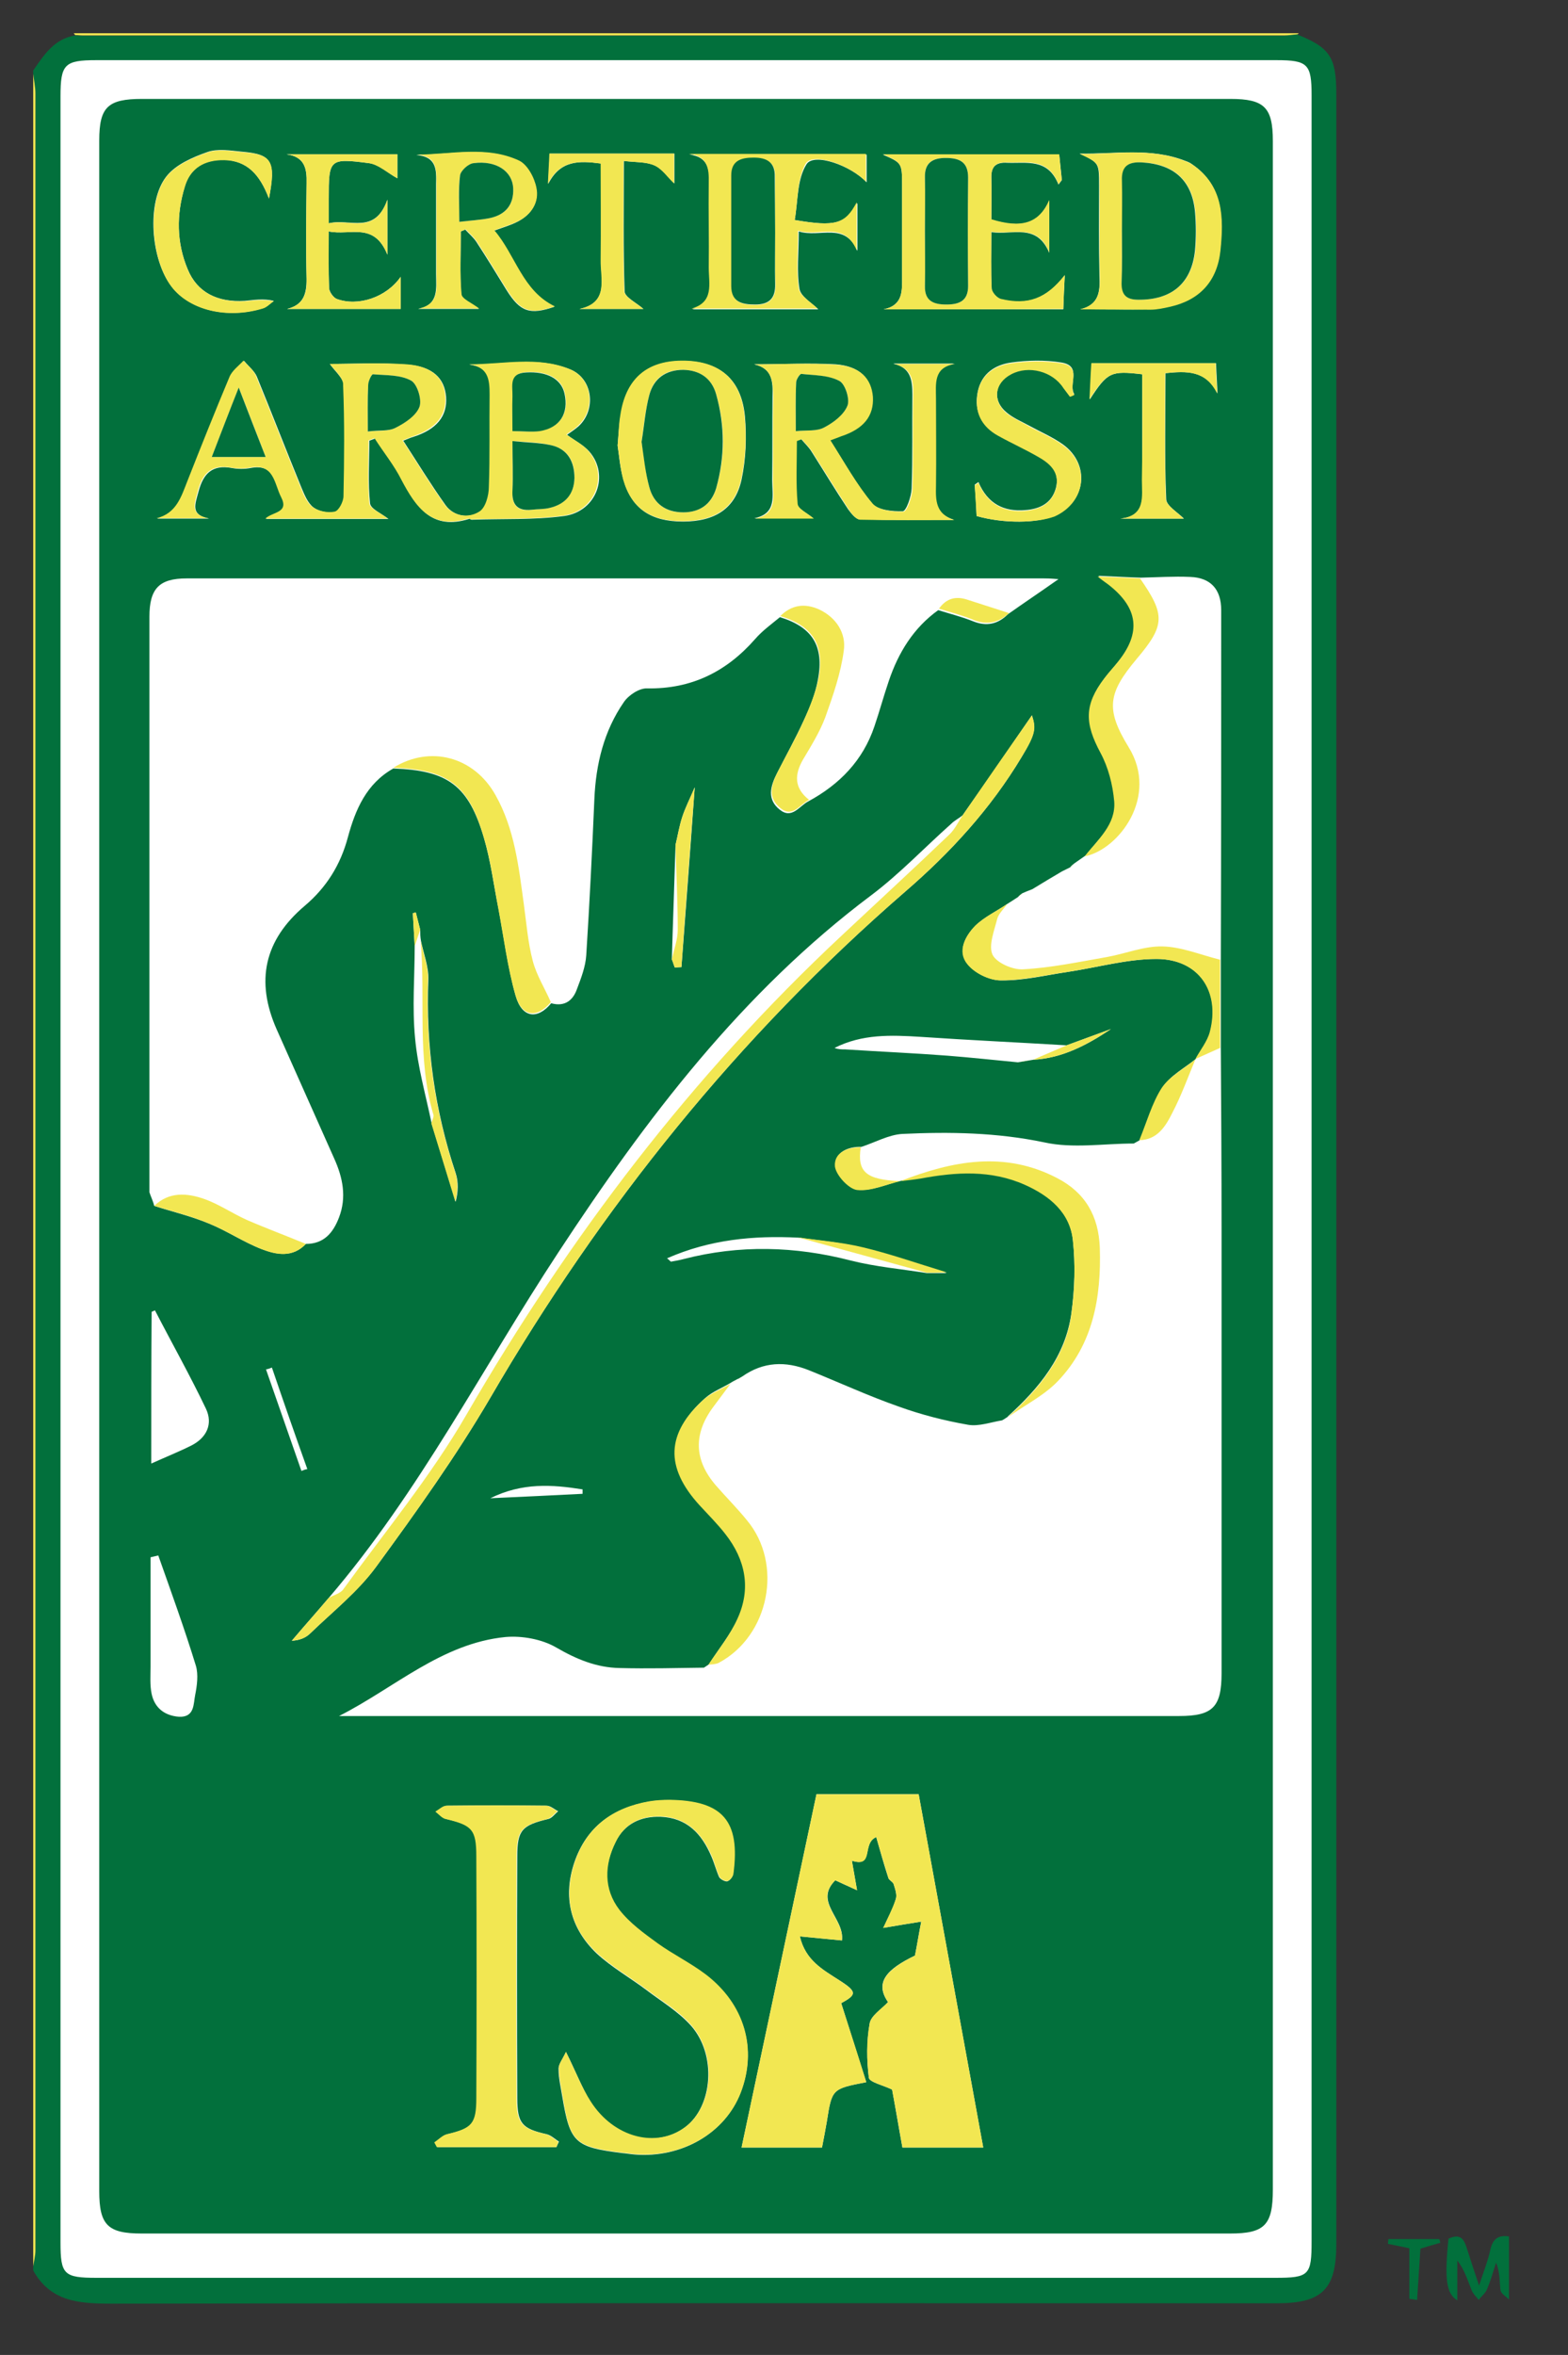
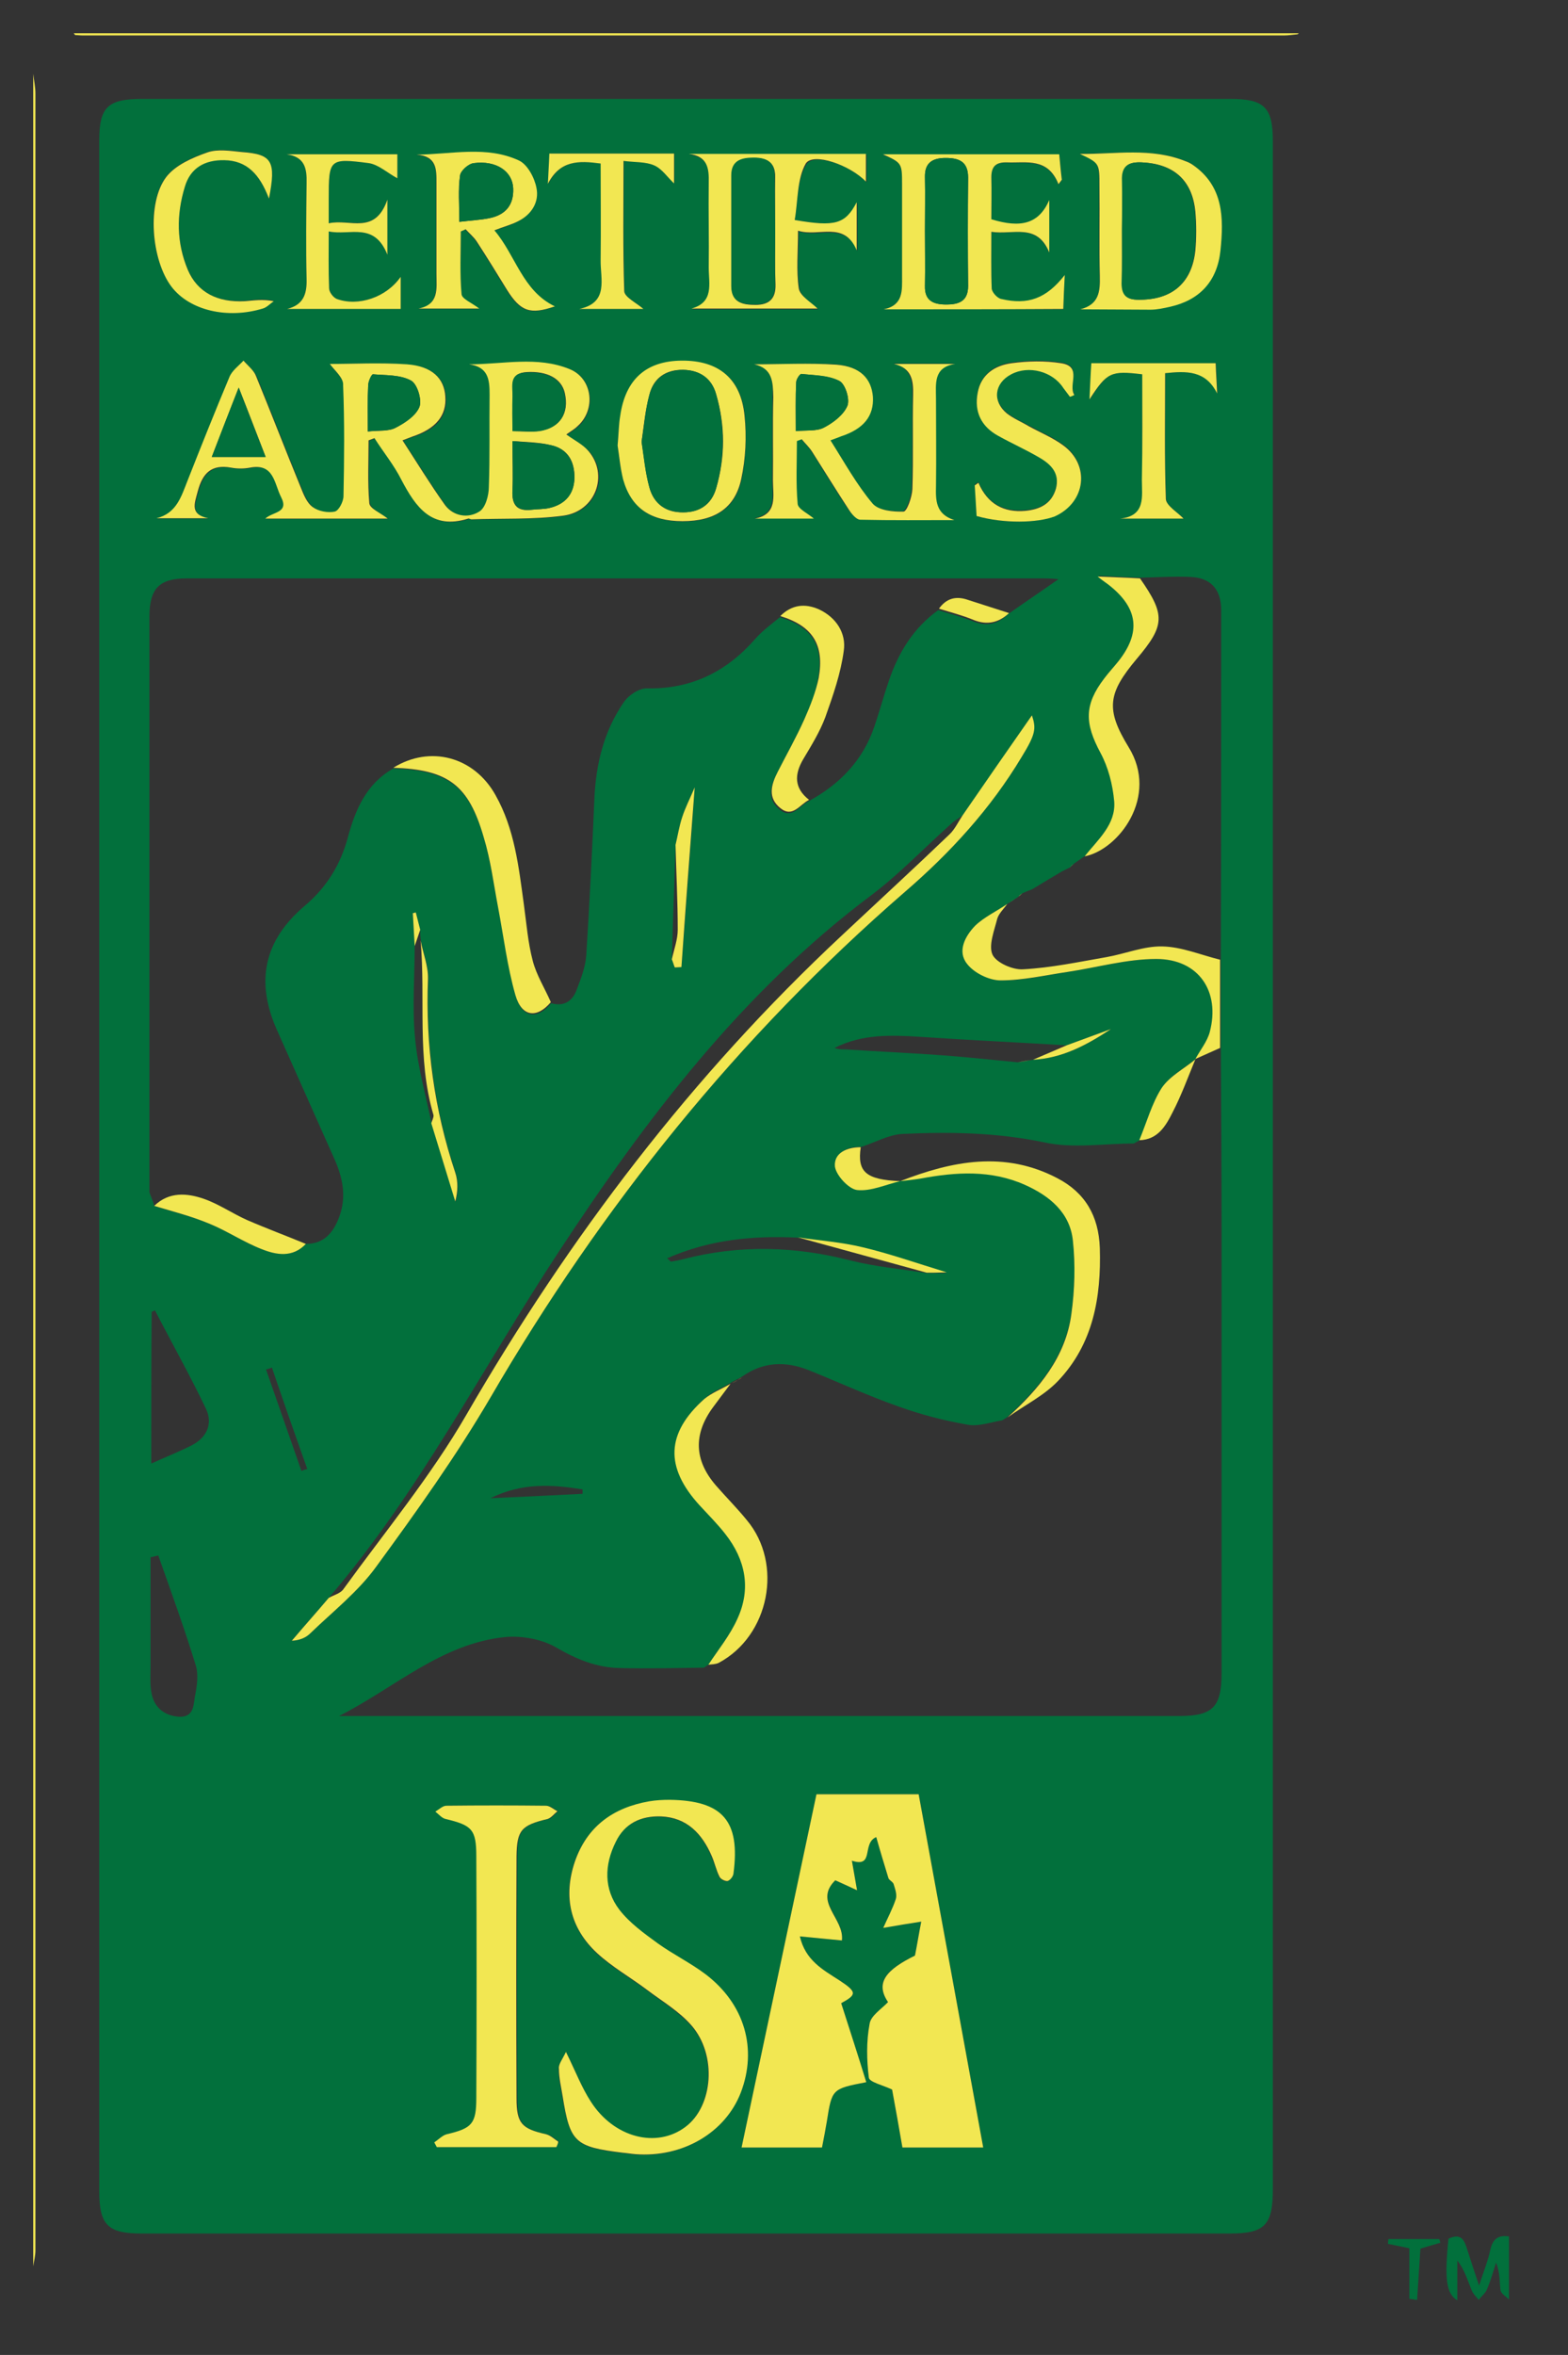
<svg xmlns="http://www.w3.org/2000/svg" version="1.1" id="Layer_1" x="0px" y="0px" viewBox="0 0 425 638" style="enable-background:new 0 0 425 638;" xml:space="preserve">
  <rect x="0" y="0" width="425" height="638" fill="#333333" stroke="none" />
  <style type="text/css">
	.st0{fill:#FFFFFF;}
	.st1{fill:#02703C;}
	.st2{fill:#F2E752;}
</style>
-   <path class="st0" d="M347.2,620.1H25.3c-6.6,0-12-5.4-12-12V25.3c0-6.6,5.4-12,12-12h321.9c6.6,0,12,5.4,12,12v582.8  C359.2,614.7,353.8,620.1,347.2,620.1z" />
  <g>
-     <path class="st1" d="M351.5,9.3c9,3.6,10.7,6.2,10.7,16.2c0,194.1,0,388.2,0,582.4c0,12.3-3.8,16.1-16.1,16.1   c-105.3,0-210.6-0.1-315.9,0.1c-8.7,0-16.5-0.5-21.2-9c0-0.3,0-0.7,0-1c0.2-1.4,0.6-2.9,0.6-4.3c0-194.8,0-389.6,0-584.4   c0-1.8-0.4-3.6-0.6-5.3c0-0.3,0-0.7,0-1c2.9-4.2,5.7-8.6,11.4-9.5c0.7,0,1.3,0.1,2,0.1c108.6,0,217.1,0,325.7,0   C349.2,9.6,350.4,9.4,351.5,9.3z M355.5,317.2c0-97.1,0-194.3,0-291.4c0-8.4-1-9.5-9.5-9.5c-106.6,0-213.3,0-319.9,0   c-8.6,0-9.7,1.1-9.7,9.8c0,193.8,0,387.6,0,581.4c0,8.7,0.9,9.6,9.8,9.6c106.5,0,213,0,319.4,0c9.3,0,9.9-0.7,9.9-10   C355.5,510.5,355.5,413.9,355.5,317.2z" />
    <path class="st2" d="M9,20c0.2,1.8,0.6,3.6,0.6,5.3c0,194.8,0,389.6,0,584.4c0,1.4-0.4,2.9-0.6,4.3C9,416,9,218,9,20z" />
    <path class="st2" d="M351.5,9.3c-1.1,0.1-2.3,0.3-3.4,0.3c-108.6,0-217.1,0-325.7,0c-0.7,0-1.3-0.1-2-0.1C20.2,9.3,20.1,9.2,20,9   c110.7,0,221.3,0,332,0C351.9,9.2,351.7,9.3,351.5,9.3z" />
    <path class="st1" d="M409,623c-0.8-0.9-2.2-1.6-2.3-2.6c-0.3-2.4-0.1-4.8-1.2-7.4c-0.8,2.5-1.5,5-2.5,7.3c-0.4,1-1.5,1.8-2.2,2.8   c-0.6-0.8-1.5-1.6-1.9-2.6c-1.1-2.7-1.9-5.5-3.9-8.1c0,3.5,0,7,0,10.8c-3-1.8-3.5-5.7-2.4-16.7c4.1-1.9,4.5,1.3,5.4,3.9   c0.8,2.5,1.6,5,2.9,8.8c1.3-4,2.4-6.7,3-9.5c0.6-3,2.1-4.3,5.1-3.8C409,611.7,409,617.3,409,623z" />
    <path class="st1" d="M382,622.8c0-4.6,0-9.2,0-13.7c-2.2-0.5-4-0.8-5.8-1.2c0-0.4,0.1-0.8,0.1-1.3c4.6,0,9.2,0,13.8,0   c0.1,0.3,0.2,0.6,0.3,1c-1.7,0.5-3.5,1-5.4,1.6c-0.3,4.6-0.6,9.3-0.9,13.9C383.5,623,382.8,622.9,382,622.8z" />
    <path class="st1" d="M345,315.7c0,92.5,0,185,0,277.5c0,9.6-2.2,11.9-11.6,11.9c-98.3,0-196.7,0-295,0c-9.2,0-11.5-2.3-11.5-11.5   c0-185.2,0-370.3,0-555.5c0-9.1,2.3-11.3,11.6-11.3c98.3,0,196.7,0,295,0c9.2,0,11.5,2.3,11.5,11.4C345,130.7,345,223.2,345,315.7z    M277.1,242c-0.4,0.3-0.8,0.6-1.1,0.9c0,0,0.1,0,0.1,0c-1,0.7-2,1.3-3.1,2l0,0c-2.9,2-6.2,3.5-8.6,5.9c-2.8,2.8-4.9,6.9-2.2,10.3   c1.9,2.5,6,4.5,9.1,4.5c6.1,0.1,12.1-1.4,18.2-2.3c8-1.2,16-3.5,24-3.5c11.4,0,17.4,8.8,14.5,19.8c-0.7,2.6-2.6,4.9-3.9,7.3l0,0   c-3.1,2.5-6.9,4.5-9,7.7c-2.8,4.3-4.2,9.4-6.1,14.2l0.1,0c-0.6,0.3-1.2,0.7-1.8,1c-8.1,0-16.5,1.4-24.2-0.3   c-12.9-2.7-25.7-2.9-38.5-2.3c-3.7,0.2-7.4,2.3-11.1,3.5c-3.7-0.1-7.3,1.5-7,5.2c0.2,2.4,3.7,6.1,6,6.4c3.8,0.4,7.8-1.5,11.7-2.4   c0,0-0.1,0-0.1,0c1.8-0.3,3.6-0.4,5.4-0.8c9.6-1.8,19.1-2.4,28.3,1.7c6.7,3,12.2,7.5,13,15.1c0.7,6.5,0.5,13.3-0.4,19.8   c-1.6,11.8-8.8,20.4-17.3,28.1l0.1,0c-0.5,0.3-1,0.7-1.6,1c-3.1,0.5-6.3,1.7-9.2,1.2c-6.3-1.1-12.6-2.7-18.7-4.9   c-8.3-2.9-16.3-6.6-24.5-9.9c-6.3-2.5-12.3-2.3-18,1.7c-0.4,0.2-0.8,0.5-1.2,0.7c0,0,0.1-0.1,0.1-0.1c-0.7,0.4-1.4,0.7-2,1.1l0,0   c-2.3,1.4-5,2.4-7,4.2c-10.4,9.3-10.8,18.5-1.3,28.8c2.4,2.6,4.8,5.1,7,7.8c5.4,7,7,14.7,3.3,22.9c-2,4.4-5.2,8.3-7.9,12.5l0.1,0   c-0.5,0.3-1,0.7-1.5,1c-7.6,0.1-15.2,0.3-22.8,0.1c-6.3-0.1-11.8-2.4-17.3-5.6c-3.8-2.2-9.2-3.2-13.7-2.8   c-17.3,1.7-30.1,13.8-45.1,21.4c1.2,0,2.5,0,3.7,0c74.7,0,149.3,0,224,0c9.1,0,11.5-2.4,11.5-11.6c0-40,0-80,0-120   c0-16.5-0.1-33-0.2-49.5c0-8,0-15.9,0-23.9c0.1-31.5,0.1-63.1,0.1-94.6c0-5.7-2.9-8.8-8.4-9c-4.5-0.2-8.9,0.1-13.4,0.2   c-3.4-0.1-6.7-0.3-11.5-0.5c1.9,1.4,2.6,1.9,3.2,2.4c7.8,6.3,8.6,12.8,2.4,20.6c-1.2,1.6-2.6,3-3.8,4.6c-5.5,7.2-5.3,12.2-1,20.2   c2.1,3.9,3.3,8.6,3.7,13.1c0.5,6.3-4.4,10.4-8,14.9c0,0,0,0,0,0c-1,0.7-2,1.4-3,2.1l0,0c-0.4,0.3-0.7,0.6-1.1,1c0,0,0.1,0,0.1,0   c-0.8,0.4-1.6,0.8-2.4,1.2c-2.7,1.6-5.4,3.2-8,4.8C278.7,241.3,277.8,241.7,277.1,242C277,242.1,277.1,242,277.1,242z M280.1,287.1   l-0.1,0c7.9-0.4,14.7-4,21.1-8.3c-4,1.5-8,2.9-12,4.4c-13.2-0.8-26.4-1.4-39.6-2.3c-8-0.5-15.8-0.8-23.3,3c1,0.4,1.9,0.4,2.9,0.4   c9.2,0.6,18.5,1,27.7,1.7c6.4,0.5,12.8,1.2,19.1,1.8C277.3,287.6,278.7,287.3,280.1,287.1z M183.1,228.9c-0.3,10.3-0.7,20.6-1,31   c0.3,0.7,0.5,1.5,0.8,2.2c0.6,0,1.2-0.1,1.8-0.1c1.2-15.9,2.4-31.7,3.6-48.7c-1.4,3.3-2.6,5.6-3.4,8.1   C184.1,223.9,183.7,226.4,183.1,228.9z M113.9,251.9c-0.4-1.6-0.8-3.1-1.2-4.7c-0.3,0.1-0.5,0.1-0.8,0.2c0.2,3,0.3,5.9,0.5,8.9   c0,8.3-0.7,16.6,0.1,24.9c0.7,7.8,2.9,15.5,4.5,23.2c2.2,7.1,4.3,14.1,6.5,21.2c0.7-2.7,0.8-5.4,0-7.8c-5.7-17.1-8.1-34.5-7.4-52.5   c0.1-3.4-1.3-7-2-10.4C113.9,253.8,113.9,252.9,113.9,251.9z M216.3,335.3c-12.1-0.6-23.9,0.5-35.5,5.6c0.7,0.5,0.9,0.9,1.1,0.9   c1.1-0.2,2.3-0.4,3.4-0.7c15.1-3.9,30.2-3.5,45.3,0.4c6.7,1.7,13.7,2.3,20.6,3.4c1.3,0,2.7,0,5.4,0c-8.5-2.6-15.5-5.1-22.8-6.8   C228.1,336.6,222.2,336.1,216.3,335.3z M89.1,432.9c-3.3,3.9-6.7,7.7-10,11.6c2.1-0.1,3.8-0.8,5-2c6.1-5.9,12.9-11.3,17.9-18.1   c10.9-14.9,21.7-30,31-45.9c30.1-51.7,67.1-97.7,112.3-136.9c12.3-10.6,23.2-22.5,31.6-36.5c3.8-6.3,3.9-7.8,2.8-11.3   c-5.9,8.6-12.3,17.9-18.8,27.1c-1,0.8-2.2,1.4-3.1,2.3c-7.2,6.4-13.9,13.5-21.6,19.3c-35.1,26.3-61.1,60.6-84.8,96.7   C130.8,370.5,113.7,404.2,89.1,432.9z M41.8,326.7c5,1.6,10.1,2.8,14.9,4.8c4.9,2,9.3,5,14.2,6.9c4,1.5,8.4,2.4,12-1.4   c4.9,0,7.4-3,9-7.2c2.1-5.5,1-10.8-1.3-15.9c-5.2-11.7-10.4-23.3-15.6-35c-5.8-13.1-3.4-24.2,7.6-33.5c5.9-5,9.7-11.1,11.7-18.6   c2-7.4,5-14.5,12.3-18.6c14.8,0.5,20.4,4.6,24.6,18.9c1.8,6.2,2.6,12.6,3.9,19c1.5,7.9,2.5,16.1,4.7,23.8c1.7,5.9,5.9,6.4,9.6,1.9   c3.6,1,5.9-0.7,7-3.9c1.1-2.9,2.3-6,2.5-9.1c0.9-14.1,1.6-28.2,2.2-42.3c0.4-9.5,2.6-18.5,8-26.3c1.3-1.9,4.2-3.8,6.3-3.7   c12,0.2,21.5-4.5,29.3-13.4c1.9-2.2,4.4-4,6.7-5.9c8.8,2.7,12,7.8,10.3,16.9c-0.7,3.9-2.2,7.6-3.9,11.2c-2.2,4.8-4.8,9.5-7.2,14.2   c-1.8,3.5-2.8,7.1,0.8,9.9c3.3,2.6,5.3-1.1,7.7-2.3c8.5-4.6,14.8-11.1,17.9-20.3c1.4-4.1,2.5-8.2,3.9-12.3   c2.6-7.7,6.7-14.4,13.4-19.2c3.2,1,6.4,1.8,9.4,3c3.7,1.5,6.8,0.8,9.5-1.9c4.1-2.9,8.3-5.7,13.7-9.5c-2.4-0.2-3.2-0.2-3.9-0.2   c-77.5,0-154.9,0-232.4,0c-7.5,0-10.1,2.8-10.1,10.4c0,52,0,103.9,0,155.9C40.8,324,41.5,325.4,41.8,326.7z M240.7,542.4   c-1.8,2-4.7,3.7-5,5.9c-0.8,4.8-0.8,9.8-0.2,14.6c0.2,1.2,3.8,2,6.3,3.2c0.9,4.8,1.8,10.3,2.8,15.7c7.5,0,14.4,0,21.9,0   c-5.9-32.2-11.7-64-17.5-95.7c-9.6,0-18.6,0-27.7,0c-6.8,32-13.5,63.7-20.3,95.7c7.5,0,14.5,0,21.8,0c0.5-2.5,0.9-4.8,1.3-7   c1.4-8.9,1.4-8.9,10.7-10.7c-2.3-7.2-4.5-14.2-6.8-21.4c4.2-2.3,4.4-3.1-0.5-6.2c-4.5-2.9-9.2-5.4-10.7-11.9   c3.9,0.4,7.5,0.7,11.4,1.1c0.8-6-7.7-10.4-1.8-16.3c1.3,0.6,3,1.4,5.9,2.7c-0.6-3.3-0.9-5.3-1.4-8c6.1,1.9,2.6-4.7,6.6-6.4   c1.1,3.8,2.1,7.5,3.3,11.1c0.2,0.6,1.2,1,1.4,1.6c0.4,1.3,1,2.9,0.6,4.1c-0.8,2.7-2.2,5.3-3.4,7.8c4.1-0.7,7.2-1.2,10.3-1.7   c-0.7,3.5-1.1,6.2-1.7,9.2C240.3,533.5,237,537.1,240.7,542.4z M89.4,98.6c1.2,1.8,3.7,3.8,3.8,5.9c0.4,10,0.3,20,0.1,30   c0,1.5-1.3,4-2.4,4.2c-1.9,0.4-4.4-0.1-5.9-1.2c-1.6-1.2-2.5-3.5-3.3-5.4c-4.1-10-8-20.1-12.1-30.1c-0.7-1.6-2.3-2.8-3.4-4.2   c-1.3,1.5-3.1,2.7-3.8,4.4c-4,9.4-7.7,18.8-11.4,28.2c-1.7,4.3-2.9,8.8-8.4,10.1c4.7,0,9.4,0,14.1,0c-5.2-1-3.8-3.9-2.9-7.3   c1.3-4.9,3.7-7.4,9.1-6.4c1.6,0.3,3.4,0.3,5,0c6.6-1.3,6.6,4.2,8.5,8c2.2,4.2-2.3,3.9-4.3,5.8c11.5,0,22.3,0,33.2,0   c-1.9-1.5-4.8-2.7-5-4.2c-0.6-5.6-0.2-11.3-0.2-17c0.5-0.2,1.1-0.4,1.6-0.6c2.5,3.7,5.3,7.3,7.3,11.3c3.9,7.5,8.2,13.6,18.1,10.5   c0.3-0.1,0.6,0.3,0.9,0.2c8.3-0.3,16.7,0.1,24.9-1c8.8-1.2,12.4-11.1,6.8-17.5c-1.6-1.8-3.9-2.9-6-4.5c1.1-0.8,2.2-1.5,3.1-2.3   c4.9-4.5,3.9-12.9-2.2-15.4c-8.8-3.6-18-1.3-27.3-1.3c5.4,0.7,5.7,4.2,5.6,8.2c-0.1,8.3,0.2,16.7-0.2,25c-0.1,2.3-1,5.7-2.6,6.7   c-3,1.8-7,1.3-9.3-1.8c-4-5.6-7.6-11.5-11.5-17.5c1.3-0.5,1.9-0.8,2.6-1c6.4-2,9.4-5.6,9-10.9c-0.4-5-3.6-8.2-10.4-8.7   C103.1,98.2,95.8,98.6,89.4,98.6z M153.4,555.9c-1,2.2-2.1,3.4-2,4.7c0,2.5,0.6,4.9,1,7.4c2.1,12.5,3.4,13.7,16.2,15.3   c1.2,0.1,2.3,0.3,3.5,0.4c12.7,1,24.4-5.8,28.6-16.7c4.6-11.8,1.1-23.9-9.5-32c-4.1-3.1-8.8-5.4-13-8.4c-3.7-2.7-7.6-5.5-10.4-9.1   c-4.4-5.6-4.1-12.2-1-18.4c2.4-5,6.9-7.1,12.3-6.9c7.1,0.3,11.1,4.6,13.7,10.7c0.8,1.8,1.3,3.8,2.1,5.6c0.3,0.6,1.6,1.3,2.2,1.2   c0.7-0.2,1.5-1.2,1.6-2c1.8-14.3-3-19.8-17.3-20c-1.8,0-3.7,0.1-5.5,0.4c-9.8,1.7-16.9,6.8-20.2,16.4c-3.2,9.4-1.1,17.9,6,24.7   c4.1,3.8,9.1,6.6,13.6,10c4.1,3.1,8.6,5.8,12,9.6c7,7.9,5.9,21.9-1.6,27.5c-7.9,5.9-19.4,3-25.7-6.9   C157.7,565.5,156.1,561.3,153.4,555.9z M150.8,581.7c0.2-0.5,0.5-1,0.7-1.5c-1.1-0.7-2.1-1.7-3.3-2c-6.7-1.5-8-2.9-8-9.8   c-0.1-21.8-0.1-43.7,0-65.5c0-7.1,1.3-8.4,8.4-10.1c1-0.2,1.8-1.4,2.7-2.1c-1-0.5-2.1-1.5-3.1-1.5c-9-0.1-18-0.1-27,0   c-1,0-2,1-3,1.6c0.9,0.7,1.7,1.8,2.8,2c7.1,1.7,8.3,2.8,8.3,10.1c0.1,21.8,0.1,43.7,0,65.5c0,7-1.3,8.2-8,9.8   c-1.2,0.3-2.3,1.4-3.4,2.2c0.2,0.4,0.5,0.9,0.7,1.3C129.2,581.7,140,581.7,150.8,581.7z M204.4,98.7c5,1.1,5.1,4.7,5,8.8   c-0.1,7.5,0,15-0.1,22.5c0,4.2,1.4,9.2-4.9,10.4c5.4,0,10.8,0,16,0c-1.6-1.4-4.3-2.6-4.4-4c-0.5-5.6-0.2-11.4-0.2-17   c0.4-0.2,0.9-0.3,1.3-0.5c1,1.2,2.1,2.2,2.9,3.5c3.3,5.2,6.5,10.5,9.9,15.6c0.8,1.1,2.1,2.7,3.1,2.7c8.5,0.2,17,0.1,25.5,0.1   c-5.1-1.6-5.1-5.3-5-9.3c0.1-7.8,0-15.7,0-23.5c0-4.1-0.8-8.6,5.2-9.5c-5.5,0-11.1,0-16.6,0c4.8,1.1,5.2,4.5,5.2,8.4   c-0.1,8.5,0.1,17-0.2,25.5c-0.1,2.2-1.5,6.1-2.4,6.1c-2.8,0.1-6.9-0.3-8.4-2.2c-4.3-5.2-7.5-11.2-11.4-17.1   c1.4-0.5,2.2-0.8,2.9-1.1c6.1-2,8.9-5.5,8.6-10.7c-0.3-4.9-3.4-8.2-9.9-8.7C219.4,98.3,211.9,98.7,204.4,98.7z M239.5,83.8   c16.1,0,32.2,0,48.7,0c0.1-2.9,0.2-5.5,0.4-9.2c-5,6.4-10,8.2-17.2,6.5c-1.1-0.2-2.5-1.8-2.6-2.8c-0.3-4.9-0.1-9.9-0.1-15.4   c5.9,0.8,12.3-2.5,15.7,5.6c0-4.9,0-9,0-14.2c-2.8,6.4-7.6,7.7-15.7,5.2c0-3.7,0.1-7.6,0-11.4c-0.1-3,1.3-4.2,4.3-4   c5.3,0.2,11-1.3,13.9,5.9c0.3-0.4,0.6-0.8,0.9-1.2c-0.2-2.4-0.5-4.7-0.7-6.9c-16.3,0-32,0-47.8,0c5.1,2.2,5.2,2.3,5.2,8   c0,8.3,0,16.6,0,25C244.5,78.6,244.9,82.7,239.5,83.8z M215.4,59.6c0.9-5.1,0.6-11,3.2-15.1c2-3.2,12,0.3,16.3,4.9   c0-2.7,0-5.1,0-7.5c-16.2,0-32.1,0-48,0c5,0.6,5.4,3.9,5.4,7.8c-0.1,7.7,0,15.3,0,23c0,4.4,1.4,9.4-4.7,11.1c11.6,0,23.3,0,34.2,0   c-1.7-1.7-4.7-3.4-5.1-5.5c-0.8-4.8-0.2-9.8-0.2-15.6c5.7,1.8,12.5-2.7,15.9,5.3c0-4.1,0-8.2,0-13   C229.1,60.7,226.4,61.5,215.4,59.6z M124.9,62.7c0.4-0.2,0.8-0.3,1.2-0.5c1,1.1,2.2,2.1,3,3.3c2.8,4.3,5.5,8.7,8.2,13.1   c3.7,5.9,6.3,6.8,13,4.5c-8.8-4.2-10.6-13.8-16.4-20.6c2.5-0.9,4.6-1.5,6.5-2.5c3.6-1.9,5.7-5.2,4.9-9c-0.5-2.7-2.4-6.4-4.7-7.4   c-8.8-4.1-18.2-1.7-27.8-1.6c5.6,0.4,5.5,4.1,5.4,7.8c0,8.2,0,16.3,0,24.5c0,3.9,0.8,8.3-4.9,9.4c5.4,0,10.8,0,16.5,0   c-1.9-1.5-4.7-2.6-4.8-3.9C124.6,74.1,124.9,68.4,124.9,62.7z M292.8,83.8c6.3,0,12.6,0.1,18.9,0c1.8,0,3.6-0.4,5.4-0.8   c7.9-1.8,12.7-6.8,13.6-15.2c0.9-8.7,0.9-17.5-7.6-23.3c-0.5-0.4-1.2-0.7-1.8-0.9c-9.4-3.7-19.1-1.8-28.7-2   c5.3,2.5,5.3,2.5,5.3,8.7c0,8.1-0.1,16.3,0.1,24.4C298.2,79,297.9,82.6,292.8,83.8z M167.4,120.7c0.4,2.5,0.6,6,1.6,9.3   c2.2,7.8,7.4,11.3,16.1,11.3c8.7,0,14.2-3.5,15.9-11.4c1.2-5.6,1.4-11.6,0.9-17.2c-1-10.1-7-15-17.1-14.9c-9.7,0.1-15.2,5-16.6,15   C167.8,115,167.7,117.3,167.4,120.7z M77.8,83.7c10.2,0,20.4,0,30.8,0c0-2.9,0-5.4,0-8.7c-3.9,5.6-11.6,8.1-17.3,6   c-0.9-0.3-2-1.9-2.1-2.9c-0.2-4.9-0.1-9.9-0.1-15.4c5.8,1.2,12.3-2.7,15.9,6.3c0-5.5,0-9.5,0-14.9c-3.4,9.6-10.1,5-15.9,6.4   c0-2.7,0-4.6,0-6.6c0-10.8,0.1-11.1,10.9-9.7c2.7,0.3,5.1,2.7,7.7,4.1c0-1.8,0-4.1,0-6.5c-10.3,0-20.1,0-30,0   c4.9,0.7,5.5,3.9,5.4,7.8c-0.1,8.6-0.2,17.3,0,26C83.1,79.6,82.3,82.6,77.8,83.7z M264.7,139.8c7.4,2.1,16.5,2,21.2-0.1   c8.5-3.7,9.7-13.9,2.2-19.3c-2.8-2-6.1-3.4-9.2-5.1c-2-1.1-4.2-2-6-3.5c-4-3.2-3.4-8.2,1.2-10.6c4.7-2.5,11.2-0.7,14.1,3.7   c0.5,0.8,1.2,1.6,1.8,2.4c0.4-0.2,0.8-0.4,1.2-0.5c-1.8-2.7,2.3-7.7-3.6-8.6c-4.4-0.7-9-0.6-13.4,0c-4.5,0.6-8.2,3-9.2,8   c-1,5.2,1,9.2,5.6,11.7c3.6,2,7.4,3.8,11,5.8c3.2,1.8,5.7,4.3,4.6,8.5c-1.1,4.1-4.3,5.7-8.3,6c-5.8,0.5-10.2-1.7-12.7-7.6   c-0.3,0.2-0.7,0.5-1,0.7C264.4,134.2,264.6,136.9,264.7,139.8z M309.6,101.4c0,9.7,0,19.2,0,28.6c0,4.5,1.2,9.8-5.9,10.5   c5.9,0,11.9,0,17.2,0c-1.7-1.7-4.8-3.5-4.8-5.3c-0.5-11.3-0.2-22.6-0.2-34.1c5.8-0.6,11-0.8,14.1,5.5c-0.1-2.7-0.3-5.3-0.4-8.2   c-11.4,0-22.3,0-33.7,0c-0.1,2.8-0.3,5.6-0.5,9.8C300.2,100.8,301.1,100.4,309.6,101.4z M72.9,53.8c1.9-10.2,0.8-12-7.3-12.7   c-3.1-0.3-6.6-0.9-9.4,0.1c-4,1.4-8.6,3.4-11.1,6.6c-5.5,7-4.2,22.6,1.4,29.8c4.9,6.4,15.1,8.9,24.7,5.9c1.1-0.3,2-1.3,3-2   c-3-0.7-5.4-0.2-7.8,0C58.8,82,53.4,79.1,50.9,73c-3.1-7.3-3.1-15-0.8-22.5c1.5-5.1,5.4-7.3,10.7-7.2C67,43.6,70.4,47.2,72.9,53.8z    M174.4,83.7c-1.9-1.7-5.1-3.2-5.1-4.8c-0.4-11.6-0.2-23.1-0.2-35.3c3.2,0.4,6,0.2,8.3,1.2c2.1,0.9,3.6,3.2,5.4,4.9   c0-2.7,0-5.3,0-8.1c-11.4,0-22.4,0-33.8,0c-0.1,2.9-0.3,5.6-0.4,8.2c3.3-6.4,8.3-6.3,14.3-5.5c0,8.8,0.1,17.4,0,26.1   c-0.1,5.2,2.2,11.6-5.8,13.3C162.8,83.7,168.7,83.7,174.4,83.7z M41,396.5c4-1.8,7.5-3.2,10.9-4.9c4.1-2.1,5.9-5.8,3.9-10   c-4.3-9-9.2-17.7-13.8-26.6c-0.3,0.1-0.6,0.3-0.9,0.4C41,368.8,41,382.2,41,396.5z M42.9,421.4c-0.7,0.2-1.4,0.3-2.1,0.5   c0,9.9,0,19.8,0,29.6c0,2.5-0.2,5,0.3,7.4c0.8,3.8,3.5,5.9,7.4,6.2c4.3,0.2,3.9-3.5,4.4-5.9c0.5-2.5,0.9-5.5,0.2-7.9   C50,441.2,46.4,431.3,42.9,421.4z M73.7,370.5c-0.5,0.2-1,0.4-1.6,0.5c3.2,9.2,6.4,18.3,9.6,27.5c0.5-0.2,1-0.4,1.6-0.5   C80,388.8,76.8,379.6,73.7,370.5z M157.9,404.7c0-0.4,0-0.8,0-1.2c-8.2-1.3-16.3-1.9-25,2.4C141.8,405.5,149.9,405.1,157.9,404.7z" />
    <path class="st2" d="M240.7,542.4c-3.6-5.3-0.4-8.8,7.3-12.6c0.6-3,1-5.6,1.7-9.2c-3.2,0.5-6.3,1-10.3,1.7c1.1-2.5,2.5-5.1,3.4-7.8   c0.4-1.2-0.2-2.8-0.6-4.1c-0.2-0.6-1.2-1-1.4-1.6c-1.1-3.6-2.2-7.2-3.3-11.1c-4,1.7-0.4,8.4-6.6,6.4c0.5,2.7,0.8,4.7,1.4,8   c-2.8-1.3-4.6-2.1-5.9-2.7c-6,5.9,2.5,10.3,1.8,16.3c-3.9-0.4-7.5-0.7-11.4-1.1c1.5,6.5,6.2,9,10.7,11.9c4.9,3.2,4.7,3.9,0.5,6.2   c2.3,7.2,4.6,14.2,6.8,21.4c-9.3,1.8-9.3,1.8-10.7,10.7c-0.4,2.3-0.8,4.5-1.3,7c-7.3,0-14.3,0-21.8,0c6.8-32,13.5-63.7,20.3-95.7   c9.1,0,18,0,27.7,0c5.8,31.6,11.6,63.5,17.5,95.7c-7.4,0-14.4,0-21.9,0c-0.9-5.3-1.9-10.8-2.8-15.7c-2.5-1.2-6.1-2-6.3-3.2   c-0.6-4.8-0.7-9.8,0.2-14.6C236,546.1,238.9,544.3,240.7,542.4z" />
    <path class="st2" d="M89.4,98.6c6.3,0,13.6-0.4,20.9,0.1c6.8,0.5,10.1,3.8,10.4,8.7c0.4,5.2-2.6,8.8-9,10.9c-0.6,0.2-1.2,0.5-2.6,1   c3.9,6,7.5,11.9,11.5,17.5c2.3,3.1,6.3,3.7,9.3,1.8c1.7-1,2.6-4.4,2.6-6.7c0.3-8.3,0.1-16.7,0.2-25c0-4-0.3-7.5-5.6-8.2   c9.3,0,18.5-2.3,27.3,1.3c6.2,2.5,7.2,10.9,2.2,15.4c-0.9,0.9-2,1.5-3.1,2.3c2.2,1.6,4.5,2.7,6,4.5c5.5,6.4,2,16.3-6.8,17.5   c-8.2,1.1-16.6,0.7-24.9,1c-0.3,0-0.7-0.3-0.9-0.2c-9.9,3.1-14.2-3.1-18.1-10.5c-2-4-4.9-7.5-7.3-11.3c-0.5,0.2-1.1,0.4-1.6,0.6   c0,5.7-0.3,11.4,0.2,17c0.1,1.5,3,2.6,5,4.2c-10.9,0-21.6,0-33.2,0c2-1.9,6.5-1.5,4.3-5.8c-1.9-3.7-1.9-9.3-8.5-8   c-1.6,0.3-3.4,0.3-5,0c-5.4-1-7.8,1.5-9.1,6.4c-0.9,3.4-2.2,6.3,2.9,7.3c-4.7,0-9.4,0-14.1,0c5.4-1.3,6.7-5.8,8.4-10.1   c3.7-9.4,7.5-18.9,11.4-28.2c0.7-1.7,2.5-3,3.8-4.4c1.2,1.4,2.8,2.6,3.4,4.2c4.1,10,8,20.1,12.1,30.1c0.8,2,1.7,4.3,3.3,5.4   c1.5,1.1,4.1,1.6,5.9,1.2c1.1-0.2,2.4-2.7,2.4-4.2c0.2-10,0.3-20-0.1-30C93.2,102.4,90.7,100.4,89.4,98.6z M138.9,119.5   c0,5.2,0.2,9.3,0,13.4c-0.2,3.9,1.2,5.7,5.2,5.2c1.6-0.2,3.3-0.1,4.9-0.5c4.2-1,6.6-3.8,6.7-8.1c0.1-4.5-1.8-7.9-6.4-8.9   C146.1,119.8,142.8,119.8,138.9,119.5z M138.9,116.8c2.9,0,5.3,0.3,7.5-0.1c5.5-0.9,7.9-4.8,6.7-10.2c-0.9-4-4.8-6-10.3-5.7   c-4.9,0.3-3.7,3.8-3.8,6.5C138.8,110.4,138.9,113.4,138.9,116.8z M99.7,116.9c3-0.3,5.6,0,7.5-1c2.5-1.3,5.5-3.3,6.5-5.7   c0.7-1.9-0.6-6.2-2.3-7.1c-2.9-1.6-6.8-1.4-10.3-1.7c-0.4,0-1.2,1.8-1.3,2.9C99.6,108.2,99.7,112.2,99.7,116.9z M72,123.8   c-2.4-6.2-4.6-12-7.3-18.8c-2.7,6.9-4.9,12.6-7.3,18.8C62.5,123.8,66.9,123.8,72,123.8z" />
    <path class="st2" d="M153.4,555.9c2.7,5.5,4.3,9.7,6.7,13.4c6.3,9.9,17.9,12.8,25.7,6.9c7.5-5.6,8.6-19.5,1.6-27.5   c-3.3-3.8-7.9-6.5-12-9.6c-4.5-3.4-9.5-6.2-13.6-10c-7.2-6.7-9.2-15.2-6-24.7c3.3-9.6,10.4-14.7,20.2-16.4c1.8-0.3,3.6-0.4,5.5-0.4   c14.4,0.2,19.2,5.7,17.3,20c-0.1,0.8-0.9,1.8-1.6,2c-0.6,0.1-1.9-0.5-2.2-1.2c-0.9-1.8-1.3-3.8-2.1-5.6c-2.6-6-6.7-10.4-13.7-10.7   c-5.5-0.2-9.9,1.9-12.3,6.9c-3.1,6.2-3.3,12.8,1,18.4c2.8,3.6,6.7,6.4,10.4,9.1c4.2,3,8.9,5.3,13,8.4c10.6,8.1,14,20.2,9.5,32   c-4.2,10.9-15.8,17.7-28.6,16.7c-1.2-0.1-2.3-0.3-3.5-0.4c-12.9-1.6-14.2-2.8-16.2-15.3c-0.4-2.5-1-4.9-1-7.4   C151.3,559.3,152.4,558,153.4,555.9z" />
    <path class="st2" d="M150.8,581.7c-10.8,0-21.6,0-32.4,0c-0.2-0.4-0.5-0.9-0.7-1.3c1.1-0.7,2.2-1.9,3.4-2.2c6.8-1.6,8-2.8,8-9.8   c0.1-21.8,0.1-43.7,0-65.5c0-7.3-1.2-8.4-8.3-10.1c-1-0.2-1.9-1.3-2.8-2c1-0.6,2-1.6,3-1.6c9-0.1,18-0.1,27,0c1,0,2.1,1,3.1,1.5   c-0.9,0.7-1.7,1.8-2.7,2.1c-7.1,1.7-8.3,3-8.4,10.1c-0.1,21.8-0.1,43.7,0,65.5c0,6.9,1.4,8.3,8,9.8c1.2,0.3,2.2,1.3,3.3,2   C151.3,580.7,151,581.2,150.8,581.7z" />
    <path class="st2" d="M204.4,98.7c7.4,0,14.9-0.4,22.3,0.1c6.5,0.5,9.5,3.8,9.9,8.7c0.3,5.2-2.5,8.7-8.6,10.7   c-0.8,0.3-1.5,0.6-2.9,1.1c3.8,6,7.1,12,11.4,17.1c1.6,1.9,5.6,2.3,8.4,2.2c0.9,0,2.3-3.9,2.4-6.1c0.3-8.5,0-17,0.2-25.5   c0.1-4-0.4-7.3-5.2-8.4c5.5,0,11.1,0,16.6,0c-6,0.9-5.2,5.4-5.2,9.5c0,7.8,0.1,15.7,0,23.5c-0.1,4-0.1,7.7,5,9.3   c-8.5,0-17,0.1-25.5-0.1c-1.1,0-2.4-1.6-3.1-2.7c-3.4-5.2-6.6-10.4-9.9-15.6c-0.8-1.3-1.9-2.3-2.9-3.5c-0.4,0.2-0.9,0.3-1.3,0.5   c0,5.7-0.3,11.4,0.2,17c0.1,1.4,2.8,2.6,4.4,4c-5.2,0-10.6,0-16,0c6.3-1.2,4.9-6.2,4.9-10.4c0.1-7.5-0.1-15,0.1-22.5   C209.5,103.4,209.4,99.8,204.4,98.7z M215.7,116.8c3-0.3,5.7,0.1,7.7-1c2.5-1.3,5.3-3.5,6.3-5.9c0.7-1.8-0.6-5.9-2.2-6.7   c-3-1.5-6.8-1.5-10.3-1.9c-0.4,0-1.4,1.4-1.4,2.3C215.6,107.8,215.7,112.1,215.7,116.8z" />
    <path class="st2" d="M260.9,220.9c6.4-9.3,12.8-18.5,18.8-27.1c1.2,3.6,1,5.1-2.8,11.3c-8.4,14-19.3,25.9-31.6,36.5   c-45.2,39.2-82.2,85.2-112.3,136.9c-9.3,15.9-20.1,31-31,45.9c-4.9,6.8-11.8,12.2-17.9,18.1c-1.2,1.2-2.9,1.9-5,2   c3.3-3.9,6.7-7.7,10-11.6c1.4-0.8,3.2-1.2,4-2.4c11.3-15.6,23.7-30.6,33.3-47.2c27.9-48.2,61.1-91.9,101.8-129.9   c9.7-9.1,19.5-18.1,29.1-27.3C258.8,224.7,259.7,222.7,260.9,220.9z" />
    <path class="st2" d="M239.5,83.8c5.4-1.1,5-5.1,5-9c0-8.3,0-16.6,0-25c0-5.6-0.1-5.7-5.2-8c15.8,0,31.5,0,47.8,0   c0.2,2.1,0.4,4.5,0.7,6.9c-0.3,0.4-0.6,0.8-0.9,1.2c-2.9-7.3-8.7-5.7-13.9-5.9c-3-0.1-4.3,1-4.3,4c0.1,3.8,0,7.6,0,11.4   c8.1,2.5,12.9,1.2,15.7-5.2c0,5.2,0,9.3,0,14.2c-3.3-8.1-9.8-4.7-15.7-5.6c0,5.5-0.1,10.5,0.1,15.4c0.1,1,1.5,2.6,2.6,2.8   c7.2,1.7,12.2-0.1,17.2-6.5c-0.2,3.7-0.3,6.3-0.4,9.2C271.7,83.8,255.6,83.8,239.5,83.8z M250.7,62.5c0,5,0.1,10,0,15   c-0.1,4.1,2.5,5,5.8,5c3.3,0,5.9-0.8,5.9-5c-0.1-9.8-0.1-19.6,0-29.4c0-4.3-2.4-5.3-6.1-5.3c-3.6,0-5.7,1.3-5.6,5.2   C250.8,52.9,250.7,57.7,250.7,62.5z" />
    <path class="st2" d="M215.4,59.6c11,1.9,13.7,1.1,16.8-4.8c0,4.8,0,8.9,0,13c-3.4-8.1-10.2-3.5-15.9-5.3c0,5.8-0.5,10.8,0.2,15.6   c0.3,2.1,3.4,3.8,5.1,5.5c-10.9,0-22.5,0-34.2,0c6.2-1.7,4.7-6.7,4.7-11.1c0.1-7.7-0.1-15.3,0-23c0.1-3.9-0.3-7.2-5.4-7.8   c15.9,0,31.8,0,48,0c0,2.5,0,4.8,0,7.5c-4.3-4.5-14.3-8-16.3-4.9C216,48.5,216.3,54.5,215.4,59.6z M210.1,63c0-5-0.1-10,0-15   c0.1-4-2.2-5.2-5.7-5.2c-3.3,0-6.1,0.7-6.1,4.8c-0.1,10,0,20,0,30c0,4.4,3,5,6.5,5c3.6,0,5.5-1.6,5.4-5.5   C210,72.3,210.1,67.7,210.1,63z" />
    <path class="st2" d="M124.9,62.7c0,5.7-0.3,11.4,0.2,17c0.1,1.3,2.9,2.4,4.8,3.9c-5.7,0-11.1,0-16.5,0c5.7-1.1,4.9-5.4,4.9-9.4   c0-8.2,0-16.3,0-24.5c0-3.7,0.2-7.4-5.4-7.8c9.6-0.1,19-2.5,27.8,1.6c2.3,1.1,4.2,4.7,4.7,7.4c0.8,3.8-1.3,7.2-4.9,9   c-1.9,1-4,1.5-6.5,2.5c5.8,6.8,7.6,16.4,16.4,20.6c-6.7,2.3-9.3,1.4-13-4.5c-2.7-4.4-5.4-8.8-8.2-13.1c-0.8-1.2-2-2.2-3-3.3   C125.7,62.4,125.3,62.5,124.9,62.7z M124.5,60.1c3.3-0.4,5.8-0.5,8.2-1c4.3-0.9,6.6-3.5,6.4-8.1c-0.2-4.6-4.6-7.6-10.7-6.8   c-1.4,0.2-3.5,2-3.7,3.3C124.1,51.4,124.5,55.4,124.5,60.1z" />
    <path class="st2" d="M292.8,83.8c5.1-1.3,5.4-4.8,5.3-9c-0.2-8.1,0-16.3-0.1-24.4c0-6.2,0-6.2-5.3-8.7c9.6,0.1,19.3-1.8,28.7,2   c0.6,0.2,1.2,0.5,1.8,0.9c8.5,5.8,8.5,14.5,7.6,23.3c-0.9,8.4-5.7,13.4-13.6,15.2c-1.8,0.4-3.6,0.8-5.4,0.8   C305.4,83.9,299.1,83.8,292.8,83.8z M304.1,62.4c0,4.8,0,9.6,0,14.4c0,3.1,1.2,4.4,4.5,4.4c9,0.1,14.5-4.5,15.4-13.4   c0.3-3.4,0.3-7,0-10.4c-0.8-8.6-5.9-13-14.4-13.4c-3.8-0.2-5.6,1-5.4,5C304.3,53.4,304.1,57.9,304.1,62.4z" />
    <path class="st2" d="M167.4,120.7c0.3-3.3,0.3-5.7,0.7-8c1.4-9.9,7-14.9,16.6-15c10-0.1,16.1,4.8,17.1,14.9   c0.6,5.7,0.3,11.7-0.9,17.2c-1.7,7.9-7.2,11.4-15.9,11.4c-8.6,0-13.9-3.5-16.1-11.3C168.1,126.7,167.8,123.2,167.4,120.7z    M173.9,119.7c0.7,4.2,1,8.3,2.1,12.3c1.2,4.5,4.5,6.9,9.2,6.8c4.5,0,7.7-2.2,8.9-6.5c2.5-8.5,2.5-17,0-25.5   c-1.2-4.3-4.4-6.5-8.9-6.6c-4.7-0.1-8.1,2.2-9.2,6.8C174.9,111.1,174.5,115.4,173.9,119.7z" />
    <path class="st2" d="M106.6,208c10-6.2,21.9-3,27.7,7.4c5.2,9.2,6.3,19.5,7.7,29.7c0.7,5.1,1.1,10.3,2.4,15.2   c1,3.9,3.3,7.5,4.9,11.2c-3.8,4.5-7.9,4-9.6-1.9c-2.2-7.7-3.2-15.9-4.7-23.8c-1.2-6.3-2-12.8-3.9-19   C127,212.6,121.4,208.5,106.6,208z" />
    <path class="st2" d="M244,320c14.1-5.5,28.3-8.3,42.6-0.8c7.5,3.9,11.2,10.2,11.5,18.9c0.4,13.4-1.8,26-11.3,36   c-3.8,4-9.1,6.6-13.7,9.9c8.5-7.7,15.8-16.4,17.3-28.1c0.9-6.5,1.1-13.3,0.4-19.8c-0.8-7.6-6.3-12.1-13-15.1   c-9.2-4.1-18.7-3.5-28.3-1.7C247.6,319.6,245.8,319.8,244,320z" />
    <path class="st2" d="M77.8,83.7c4.5-1.1,5.4-4.1,5.3-8.1c-0.2-8.6-0.1-17.3,0-26c0.1-4-0.5-7.1-5.4-7.8c9.9,0,19.8,0,30,0   c0,2.3,0,4.6,0,6.5c-2.6-1.4-5.1-3.7-7.7-4.1c-10.8-1.4-10.9-1.1-10.9,9.7c0,2,0,3.9,0,6.6c5.8-1.3,12.5,3.3,15.9-6.4   c0,5.5,0,9.5,0,14.9c-3.6-9-10.1-5.1-15.9-6.3c0,5.5-0.1,10.4,0.1,15.4c0,1,1.1,2.5,2.1,2.9c5.8,2.1,13.4-0.4,17.3-6   c0,3.2,0,5.8,0,8.7C98.2,83.7,88,83.7,77.8,83.7z" />
    <path class="st2" d="M264.7,139.8c-0.2-2.9-0.3-5.6-0.5-8.3c0.3-0.2,0.7-0.5,1-0.7c2.5,5.8,6.9,8.1,12.7,7.6c4-0.4,7.1-1.9,8.3-6   c1.1-4.2-1.3-6.6-4.6-8.5c-3.6-2.1-7.4-3.8-11-5.8c-4.6-2.5-6.6-6.5-5.6-11.7c0.9-5,4.7-7.4,9.2-8c4.4-0.6,9-0.7,13.4,0   c5.9,0.9,1.8,5.9,3.6,8.6c-0.4,0.2-0.8,0.4-1.2,0.5c-0.6-0.8-1.2-1.6-1.8-2.4c-2.9-4.5-9.4-6.2-14.1-3.7c-4.6,2.4-5.2,7.3-1.2,10.6   c1.8,1.4,4,2.3,6,3.5c3.1,1.7,6.3,3,9.2,5.1c7.5,5.4,6.2,15.5-2.2,19.3C281.2,141.7,272.1,141.9,264.7,139.8z" />
    <path class="st2" d="M309,156.7c6.9,9.9,6.8,12.7-0.9,21.8c-7.8,9.3-8.5,13.6-2.2,23.9c8.3,13.4-2.7,27.8-11.9,29.6   c3.5-4.5,8.5-8.6,8-14.9c-0.4-4.5-1.6-9.2-3.7-13.1c-4.3-8-4.5-13,1-20.2c1.2-1.6,2.6-3.1,3.8-4.6c6.2-7.8,5.4-14.4-2.4-20.6   c-0.6-0.5-1.3-0.9-3.2-2.4C302.2,156.4,305.6,156.5,309,156.7z" />
    <path class="st2" d="M198,374.9c-1.6,2.1-3.1,4.2-4.7,6.3c-5.4,7.3-5.2,14.4,0.8,21.3c2.7,3.1,5.7,6.1,8.3,9.3   c10,11.9,6.1,31.4-7.6,38.7c-0.8,0.4-1.9,0.4-2.8,0.5c2.7-4.1,5.9-8,7.9-12.5c3.7-8.1,2.2-15.9-3.3-22.9c-2.1-2.7-4.6-5.2-7-7.8   c-9.4-10.3-9.1-19.5,1.3-28.8C193,377.3,195.6,376.3,198,374.9z" />
    <path class="st2" d="M309.6,101.4c-8.5-1-9.5-0.6-14.3,6.8c0.2-4.2,0.3-6.9,0.5-9.8c11.4,0,22.3,0,33.7,0c0.1,2.9,0.3,5.5,0.4,8.2   c-3.1-6.3-8.3-6.1-14.1-5.5c0,11.5-0.2,22.8,0.2,34.1c0.1,1.8,3.2,3.6,4.8,5.3c-5.3,0-11.3,0-17.2,0c7-0.7,5.9-6,5.9-10.5   C309.7,120.5,309.6,111,309.6,101.4z" />
    <path class="st2" d="M72.9,53.8c-2.5-6.6-6-10.3-12.1-10.4c-5.3-0.1-9.2,2.1-10.7,7.2c-2.3,7.5-2.3,15.1,0.8,22.5   c2.6,6.1,8,8.9,15.5,8.5c2.4-0.2,4.8-0.6,7.8,0c-1,0.7-1.9,1.7-3,2c-9.6,2.9-19.8,0.5-24.7-5.9c-5.5-7.2-6.8-22.8-1.4-29.8   c2.5-3.2,7.1-5.2,11.1-6.6c2.8-1,6.3-0.4,9.4-0.1C73.7,41.8,74.9,43.6,72.9,53.8z" />
    <path class="st2" d="M174.4,83.7c-5.7,0-11.5,0-17.4,0c8.1-1.7,5.7-8.1,5.8-13.3c0.1-8.6,0-17.2,0-26.1c-6-0.8-11-0.9-14.3,5.5   c0.1-2.6,0.3-5.3,0.4-8.2c11.4,0,22.4,0,33.8,0c0,2.9,0,5.4,0,8.1c-1.8-1.7-3.3-4-5.4-4.9c-2.3-1-5.1-0.8-8.3-1.2   c0,12.1-0.2,23.7,0.2,35.3C169.3,80.5,172.4,82,174.4,83.7z" />
    <path class="st2" d="M273,244.9c-0.9,1.3-2.3,2.6-2.7,4c-0.8,3.2-2.4,7.2-1.3,9.7c1,2.2,5.5,4.2,8.3,4c7.6-0.4,15.1-2,22.6-3.3   c5.1-0.9,10.1-3,15.1-2.9c5.3,0.1,10.4,2.3,15.7,3.6c0,8,0,15.9,0,23.9c-2.2,1-4.5,2-6.7,3c1.3-2.4,3.2-4.7,3.9-7.3   c2.9-11-3-19.8-14.5-19.8c-8,0-16,2.3-24,3.5c-6.1,0.9-12.1,2.3-18.2,2.3c-3.1,0-7.2-2-9.1-4.5c-2.7-3.4-0.5-7.5,2.2-10.3   C266.8,248.4,270.1,246.9,273,244.9z" />
    <path class="st2" d="M211.5,166.9c3.1-3.1,6.7-3.5,10.5-1.8c4.7,2.2,7.4,6.5,6.7,11.2c-0.8,6.1-2.9,12.1-5,18   c-1.5,4-3.8,7.7-6,11.4c-2.4,4.1-2.5,7.8,1.6,11c-2.5,1.2-4.4,4.9-7.7,2.3c-3.6-2.8-2.6-6.4-0.8-9.9c2.4-4.7,5-9.3,7.2-14.2   c1.6-3.6,3.1-7.4,3.9-11.2C223.5,174.7,220.3,169.6,211.5,166.9z" />
    <path class="st2" d="M41.8,326.7c4-3.9,8.9-3.5,13.5-1.9c4,1.4,7.6,3.9,11.6,5.7c5.3,2.3,10.7,4.3,16,6.5c-3.6,3.8-8,3-12,1.4   c-4.9-1.9-9.3-4.9-14.2-6.9C51.9,329.5,46.8,328.2,41.8,326.7z" />
    <path class="st2" d="M114,254.8c0.7,3.5,2.1,7,2,10.4c-0.7,18,1.7,35.4,7.4,52.5c0.8,2.4,0.7,5.1,0,7.8c-2.2-7.1-4.3-14.1-6.5-21.2   c0.2-0.7,0.7-1.6,0.6-2.2C112.9,286.6,115.4,270.5,114,254.8z" />
    <path class="st2" d="M183.1,228.9c0.6-2.5,1-5.1,1.8-7.5c0.8-2.5,2-4.8,3.4-8.1c-1.3,17-2.5,32.9-3.6,48.7c-0.6,0-1.2,0.1-1.8,0.1   c-0.3-0.7-0.5-1.5-0.8-2.2c0.6-2.7,1.6-5.4,1.6-8C183.7,244.2,183.3,236.6,183.1,228.9z" />
    <path class="st2" d="M324,287c-2,4.8-3.8,9.8-6.2,14.4c-1.8,3.6-4,7.4-9,7.5c2-4.8,3.4-10,6.1-14.2C317.1,291.5,321,289.5,324,287z   " />
    <path class="st2" d="M233.3,310.8c-1,6.7,1.4,8.8,10.7,9.2c-3.9,0.9-7.9,2.8-11.7,2.4c-2.3-0.3-5.7-4-6-6.4   C226,312.3,229.6,310.8,233.3,310.8z" />
    <path class="st2" d="M254.5,164.9c2-2.8,4.6-3.5,7.8-2.4c3.7,1.2,7.5,2.4,11.2,3.6c-2.8,2.6-5.9,3.3-9.5,1.9   C260.9,166.7,257.7,165.9,254.5,164.9z" />
    <path class="st2" d="M251.2,344.8c-11.7-3.2-23.3-6.4-35-9.6c5.9,0.9,11.8,1.3,17.6,2.7c7.2,1.7,14.3,4.2,22.8,6.8   C253.9,344.8,252.6,344.8,251.2,344.8z" />
    <path class="st2" d="M280,287.1c3-1.3,6.1-2.6,9.1-3.9c4-1.5,8-2.9,12-4.4C294.6,283.1,287.9,286.7,280,287.1z" />
    <path class="st2" d="M113.9,251.9c-0.5,1.5-1,2.9-1.5,4.4c-0.2-3-0.3-5.9-0.5-8.9c0.3-0.1,0.5-0.1,0.8-0.2   C113.1,248.8,113.5,250.3,113.9,251.9z" />
    <path class="st2" d="M294,232c-1,0.7-2,1.4-3,2.1C292,233.4,293,232.7,294,232z" />
    <path class="st2" d="M276,242.9c-1,0.7-2,1.3-3.1,2C273.9,244.3,275,243.6,276,242.9z" />
    <path class="st2" d="M275.9,287.8c1.4-0.3,2.8-0.5,4.1-0.8C278.7,287.3,277.3,287.6,275.9,287.8z" />
    <path class="st2" d="M309,308.9c-0.6,0.3-1.2,0.7-1.8,1C307.8,309.6,308.4,309.2,309,308.9z" />
    <path class="st2" d="M200,373.9c-0.7,0.4-1.4,0.7-2,1.1C198.6,374.6,199.3,374.2,200,373.9z" />
    <path class="st2" d="M290,234.9c-0.8,0.4-1.6,0.8-2.4,1.2C288.4,235.7,289.2,235.3,290,234.9z" />
    <path class="st2" d="M279.5,240.9c-0.8,0.4-1.7,0.8-2.5,1.2C277.8,241.7,278.7,241.3,279.5,240.9z" />
    <path class="st2" d="M201.1,373.2c-0.4,0.2-0.8,0.5-1.2,0.7C200.3,373.7,200.7,373.5,201.1,373.2z" />
    <path class="st2" d="M291,234c-0.4,0.3-0.7,0.6-1.1,1C290.3,234.6,290.7,234.3,291,234z" />
    <path class="st2" d="M273,384c-0.5,0.3-1,0.7-1.6,1C272,384.7,272.5,384.3,273,384z" />
    <path class="st2" d="M192,451c-0.5,0.3-1,0.7-1.5,1C191,451.7,191.5,451.3,192,451z" />
    <path class="st2" d="M277.1,242c-0.4,0.3-0.8,0.6-1.1,0.9C276.3,242.7,276.7,242.4,277.1,242z" />
    <path class="st1" d="M138.9,119.5c3.9,0.4,7.2,0.4,10.4,1.1c4.6,1,6.4,4.5,6.4,8.9c-0.1,4.4-2.5,7.1-6.7,8.1   c-1.6,0.4-3.3,0.3-4.9,0.5c-3.9,0.4-5.4-1.4-5.2-5.2C139.1,128.8,138.9,124.6,138.9,119.5z" />
    <path class="st1" d="M138.9,116.8c0-3.4-0.1-6.4,0-9.4c0.1-2.8-1.1-6.3,3.8-6.5c5.5-0.3,9.4,1.7,10.3,5.7c1.2,5.4-1.2,9.3-6.7,10.2   C144.1,117.1,141.8,116.8,138.9,116.8z" />
    <path class="st1" d="M99.7,116.9c0-4.7-0.1-8.6,0.1-12.6c0-1,0.9-2.9,1.3-2.9c3.5,0.3,7.4,0.1,10.3,1.7c1.7,0.9,3,5.2,2.3,7.1   c-0.9,2.4-3.9,4.4-6.5,5.7C105.3,116.9,102.7,116.5,99.7,116.9z" />
    <path class="st1" d="M72,123.8c-5.1,0-9.5,0-14.6,0c2.4-6.2,4.6-12,7.3-18.8C67.3,111.8,69.6,117.6,72,123.8z" />
    <path class="st1" d="M215.7,116.8c0-4.7-0.1-9,0.1-13.2c0-0.8,1-2.3,1.4-2.3c3.5,0.4,7.3,0.3,10.3,1.9c1.6,0.8,2.9,5,2.2,6.7   c-1,2.5-3.8,4.6-6.3,5.9C221.4,116.9,218.7,116.5,215.7,116.8z" />
    <path class="st1" d="M250.7,62.5c0-4.8,0.1-9.7,0-14.5c-0.1-3.9,2.1-5.2,5.6-5.2c3.7,0,6.1,1,6.1,5.3c-0.1,9.8-0.1,19.6,0,29.4   c0,4.1-2.5,5-5.9,5c-3.4,0-5.9-0.9-5.8-5C250.8,72.5,250.7,67.5,250.7,62.5z" />
    <path class="st1" d="M210.1,63c0,4.7-0.1,9.3,0,14c0.1,3.9-1.7,5.5-5.4,5.5c-3.5,0-6.5-0.6-6.5-5c0-10,0-20,0-30   c0-4.1,2.8-4.8,6.1-4.8c3.5,0,5.8,1.2,5.7,5.2C210,53,210.1,58,210.1,63z" />
    <path class="st1" d="M124.5,60.1c0-4.7-0.3-8.7,0.2-12.6c0.2-1.3,2.3-3.2,3.7-3.3c6.1-0.8,10.5,2.2,10.7,6.8   c0.2,4.5-2.1,7.2-6.4,8.1C130.2,59.6,127.8,59.7,124.5,60.1z" />
    <path class="st1" d="M304.1,62.4c0-4.5,0.1-9,0-13.4c-0.2-4,1.7-5.2,5.4-5c8.6,0.5,13.6,4.8,14.4,13.4c0.3,3.4,0.3,7,0,10.4   c-0.9,9-6.4,13.5-15.4,13.4c-3.3,0-4.5-1.4-4.5-4.4C304.2,72,304.1,67.2,304.1,62.4z" />
    <path class="st1" d="M173.9,119.7c0.7-4.3,1-8.6,2.1-12.7c1.2-4.5,4.5-6.8,9.2-6.8c4.5,0.1,7.7,2.3,8.9,6.6c2.4,8.5,2.4,17,0,25.5   c-1.3,4.3-4.4,6.5-8.9,6.5c-4.7,0-8-2.3-9.2-6.8C174.9,128,174.5,123.9,173.9,119.7z" />
  </g>
</svg>